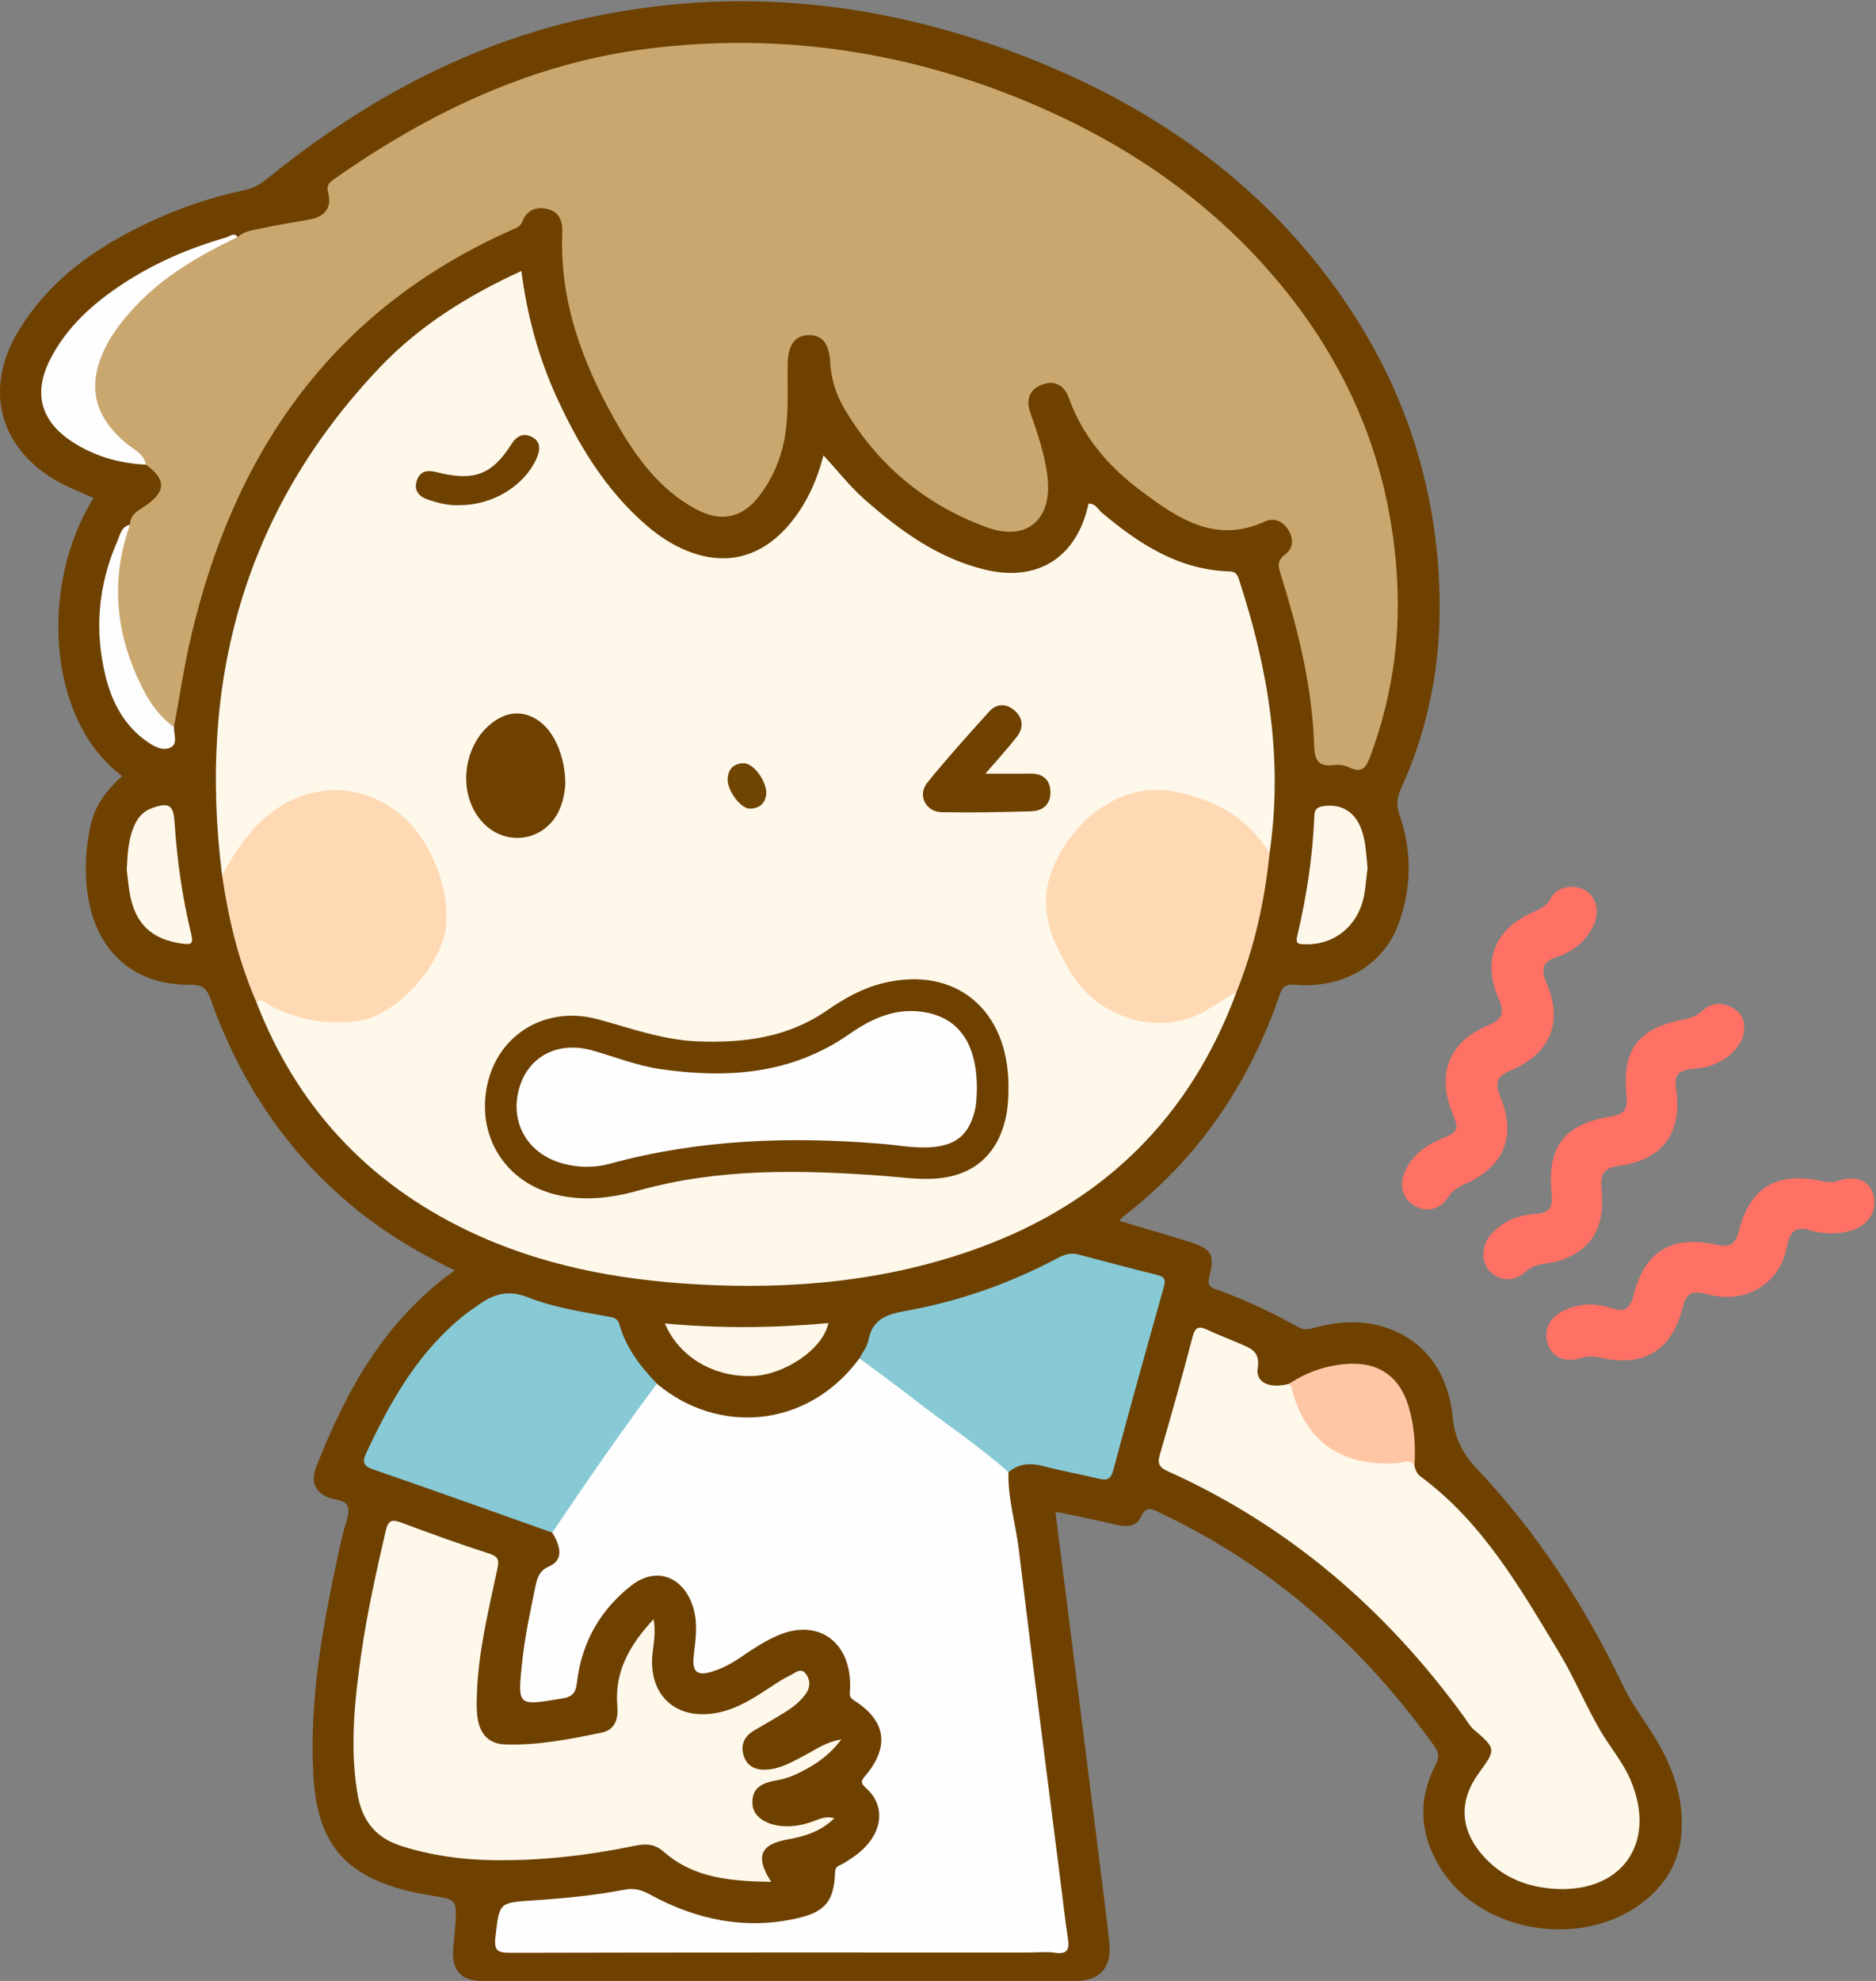
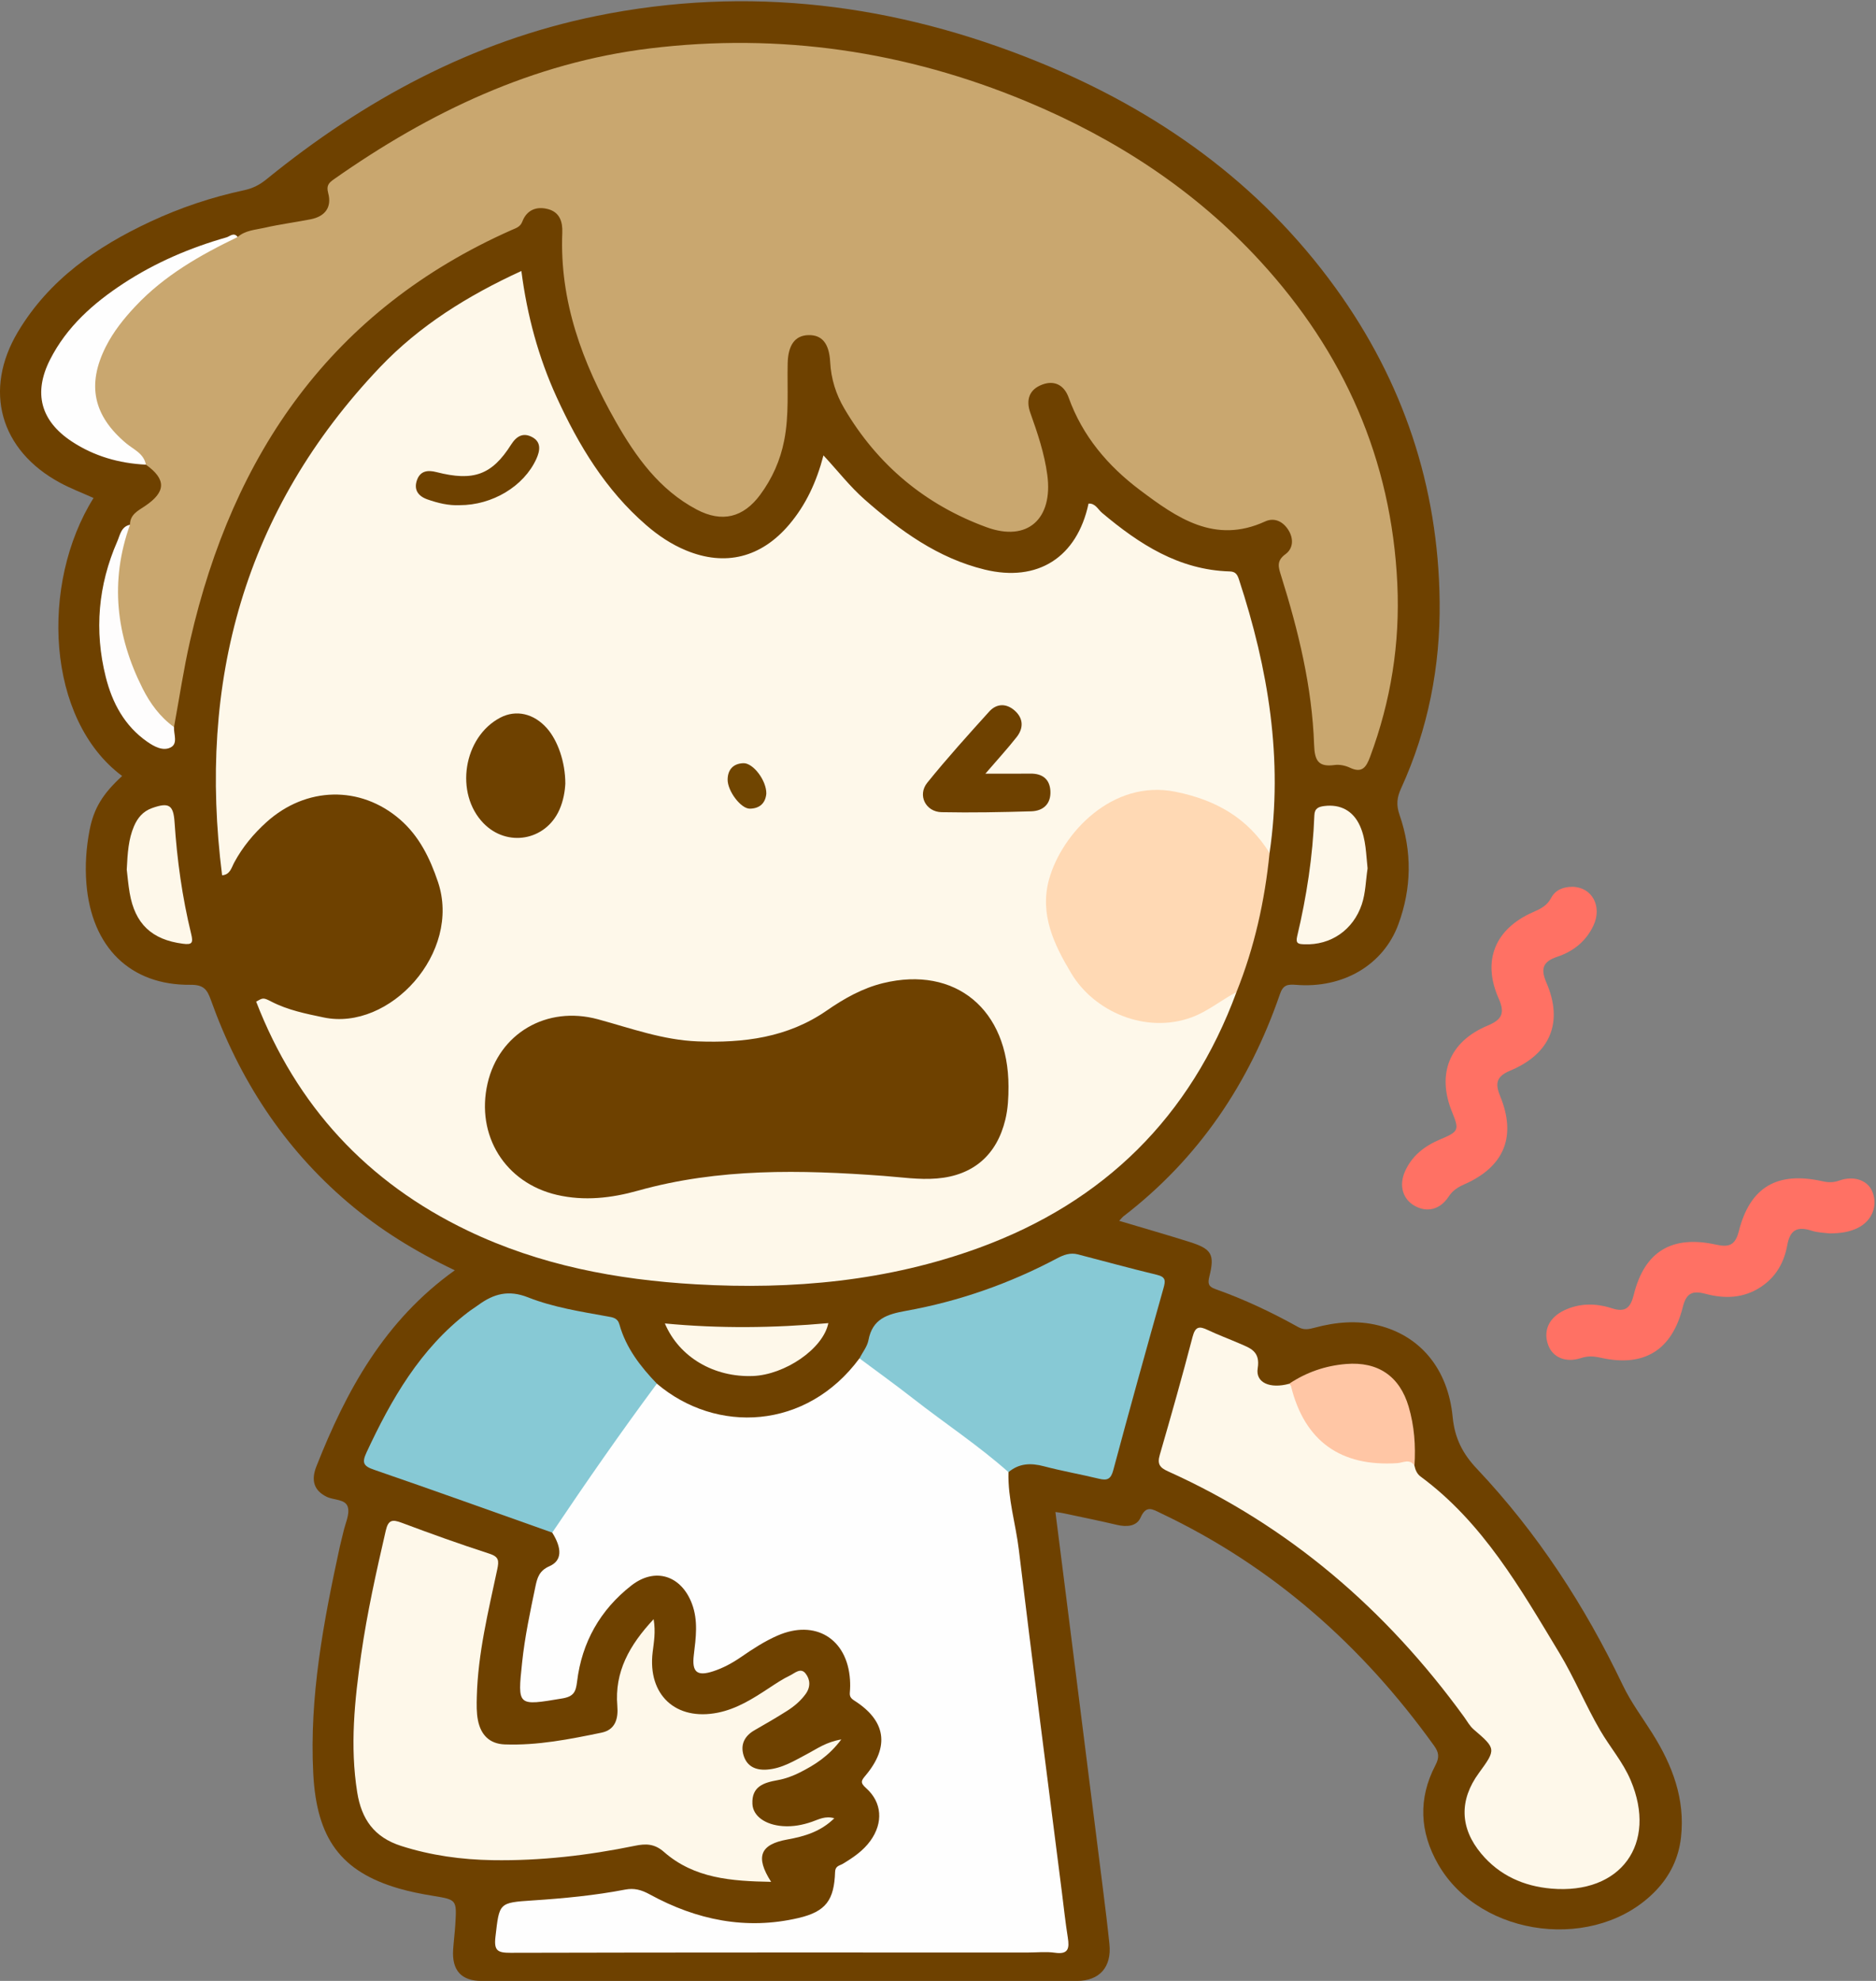
<svg xmlns="http://www.w3.org/2000/svg" version="1.1" viewBox="0 0 594 627">
  <rect x="0" y="0" width="594" height="627" fill="#808080" stroke="none" />
  <defs>
    <clipPath id="a">
      <path d="m-0 627h593.52v-626.61h-593.52z" />
    </clipPath>
  </defs>
  <g clip-path="url(#a)">
    <path d="m144 402.07c-12.668-6.011-23.79-12.92-33.835-21.467-20.397-17.356-34.447-39.044-43.408-64.127-1.164-3.26-2.287-4.815-6.401-4.767-19.13 0.225-31.394-11.947-32.999-32.04-0.454-5.68-0.068-11.326 1.006-16.903 1.337-6.937 4.177-11.516 10.308-17.149-24.047-17.896-26.05-60.847-9.054-87.994-3.557-1.602-7.198-2.984-10.596-4.816-19.006-10.245-24.395-29.285-13.328-47.798 9.861-16.496 24.924-26.93 41.969-34.876 9.521-4.439 19.439-7.748 29.701-9.942 2.72-0.582 4.897-1.724 7.021-3.451 30.916-25.128 65.232-43.704 104.49-51.692 48.021-9.771 94.74-3.821 139.89 14.548 37.733 15.352 70.032 38.244 94.126 71.554 21.371 29.546 32.528 62.771 32.948 99.244 0.235 20.47-3.629 40.38-12.211 59.137-1.336 2.921-1.576 5.259-0.487 8.399 4.002 11.538 3.847 23.249-0.397 34.7-4.76 12.841-17.511 20.298-32.39 19.09-2.697-0.219-4.087 0.039-5.074 2.908-9.702 28.219-25.724 52.036-49.536 70.344-0.381 0.293-0.673 0.701-1.374 1.446 7.605 2.271 14.955 4.376 22.245 6.67 7.015 2.207 8.073 3.931 6.307 10.935-0.572 2.27-0.282 3.223 1.909 3.998 9.104 3.222 17.816 7.338 26.246 12.032 1.825 1.016 3.36 0.68 5.193 0.188 6.667-1.791 13.445-2.42 20.226-0.714 13.187 3.319 21.973 13.676 23.462 28.986 0.651 6.701 3.135 11.579 7.701 16.412 19.117 20.238 34.17 43.348 46.142 68.42 2.615 5.477 6.181 10.204 9.355 15.249 6.338 10.073 10.466 20.758 9.102 32.968-0.729 6.527-3.449 12.124-7.945 16.828-18.652 19.518-55.472 15.115-68.929-8.272-5.907-10.265-6.389-20.872-0.869-31.416 1.306-2.494 1.08-4.037-0.446-6.161-22.765-31.69-51.101-56.797-86.529-73.594-2.572-1.219-4.608-2.686-6.398 1.391-1.238 2.819-4.424 3.03-7.481 2.31-5.662-1.333-11.367-2.485-17.057-3.701-0.631-0.135-1.278-0.196-2.426-0.367 1.129 8.892 2.241 17.583 3.336 26.276 3.893 30.877 7.788 61.754 11.664 92.633 0.747 5.944 1.489 11.89 2.101 17.849 0.751 7.31-3.161 11.664-10.326 11.664-62.824 1e-3 -125.65 1e-3 -188.47 0-6.39 0-9.435-3.328-9.002-9.902 0.176-2.655 0.523-5.297 0.685-7.952 0.481-7.912 0.448-7.844-7.134-9.09-3.602-0.592-7.215-1.292-10.715-2.311-18.371-5.347-26.063-15.766-27.131-36.409-1.26-24.366 3.261-48.05 8.383-71.666 0.352-1.623 0.814-3.222 1.173-4.844 0.574-2.594 2.008-5.431 1.414-7.736-0.685-2.659-4.425-2.206-6.73-3.336-3.873-1.898-5.065-5.011-3.245-9.62 9.464-23.977 21.542-46.149 43.829-62.066" fill="#6E4100" />
  </g>
  <path d="m497.83 280.69c6.229 0.057 9.589 6.157 6.687 12.304-2.33 4.934-6.346 8.14-11.401 9.829-4.532 1.515-5.422 3.703-3.472 8.209 5.414 12.516 1.277 22.524-11.458 27.841-4.321 1.803-4.883 3.949-3.202 8.038 5.271 12.823 1.304 22.394-11.344 27.961-2.023 0.891-3.65 1.901-4.941 3.866-2.739 4.173-6.855 5.123-10.771 2.939-3.745-2.089-5.045-6.42-3.09-10.848 2.202-4.991 6.172-8.08 11.119-10.163 6.016-2.534 6.14-2.969 3.774-8.797-4.857-11.968-0.803-22.18 11.26-27.223 4.537-1.896 5.624-3.89 3.529-8.611-5.321-11.99-1.103-22.07 10.89-27.319 2.305-1.009 4.434-2.028 5.714-4.475 1.348-2.579 3.854-3.525 6.706-3.551" fill="#FF7164" />
  <g fill="#FF7164">
-     <path d="m552.26 325.68c-0.128 5.496-6.054 10.946-13.023 12.243-1.468 0.273-2.973 0.338-4.453 0.556-3.39 0.497-4.695 2.067-4.131 5.818 2.158 14.343-4.185 22.945-18.313 24.751-5.067 0.647-5.602 3.266-5.198 7.545 1.048 11.073-2.586 17.984-11.142 21.634-2.105 0.898-4.434 1.414-6.712 1.722-2.367 0.321-4.352 0.888-6.243 2.591-3.629 3.268-8.087 3.066-11.199-0.047-2.822-2.826-2.924-7.916-0.045-11.398 3.727-4.506 8.838-6.515 14.459-6.872 4.508-0.286 5.441-2.233 5.015-6.456-1.496-14.835 4.053-22.027 18.925-24.406 4.167-0.666 5.215-2.434 4.828-6.304-1.503-15.027 3.556-21.633 18.582-24.491 2.185-0.415 3.94-1.244 5.635-2.793 2.539-2.321 5.729-2.599 8.835-1.049 2.934 1.464 4.483 3.887 4.18 6.956" />
    <path d="m579.28 390.4c-1.389-0.196-3.62-0.207-5.646-0.857-4.453-1.429-6.833-0.384-7.725 4.558-0.965 5.338-3.452 9.95-8.235 13.156-5.602 3.755-11.616 3.874-17.718 2.253-4.138-1.099-6.041-0.153-7.117 4.159-3.433 13.754-12.294 19.151-25.994 16.083-2.182-0.489-4.052-0.619-6.259 0.101-4.882 1.593-8.983-0.233-10.401-4.16-1.649-4.567 0.332-8.706 5.136-10.968 4.959-2.335 10.075-2.24 15.086-0.617 4.372 1.417 5.905-0.307 6.906-4.338 3.399-13.69 12.087-18.921 26.116-15.803 3.976 0.884 6.007 0.196 7.122-4.217 3.557-14.079 12.181-19.058 26.528-15.854 1.81 0.404 3.45 0.44 5.315-0.23 4.541-1.632 8.843-0.108 10.346 3.276 1.995 4.492 0.097 9.437-4.482 11.705-2.592 1.284-5.354 1.741-8.978 1.753" />
  </g>
  <path d="m70.323 277.04c-7.749-61.205 6.913-115.53 50.01-160.83 12.496-13.135 27.761-22.641 44.752-30.439 1.821 14.115 5.411 27.347 11.16 39.929 6.97 15.253 15.528 29.421 28.401 40.544 3.795 3.28 7.922 6.05 12.59 7.98 12.376 5.118 23.787 2.303 32.693-8.241 5.226-6.188 8.587-13.366 10.803-21.839 4.529 4.868 8.361 9.847 13.063 13.981 11.218 9.863 23.166 18.544 37.963 22.153 16.857 4.11 29.274-3.875 32.905-20.885 2.175-0.136 2.981 1.848 4.271 2.932 11.788 9.903 24.349 18.076 40.437 18.541 1.914 0.055 2.431 1.052 2.955 2.65 9.243 28.156 14.011 56.801 9.659 86.471-2.498 0.011-3.109-2.231-4.28-3.706-9.081-11.442-21.416-16.154-35.319-14.423-23.869 2.972-36.275 29.419-24.76 50.985 5.76 10.786 13.934 17.992 26.56 19.426 7.538 0.856 14.008-1.664 20.301-5.309 2.191-1.269 3.918-3.788 7.015-2.933-14.605 39.534-41.922 66.426-81.332 80.868-29.001 10.628-59.162 13.375-89.835 11.614-25.088-1.441-49.474-6.062-72.281-17.002-31.849-15.277-54.192-39.488-66.949-72.478 2.169-1.211 2.232-1.332 4.797-8e-3 5.239 2.704 10.859 3.825 16.595 5.026 20.888 4.374 43.724-20.501 36.171-42.915-2.526-7.496-5.955-14.519-12.044-19.777-12.542-10.831-29.725-10.398-42.21 0.837-4.115 3.703-7.582 7.882-10.231 12.773-0.885 1.634-1.318 3.923-3.86 4.079" fill="#FEF8EA" />
  <path d="m75.259 75.021c2.399-2.134 5.548-2.249 8.424-2.909 4.849-1.113 9.807-1.744 14.694-2.706 4.561-0.898 6.75-3.811 5.536-8.312-0.639-2.37 0.19-3.215 1.838-4.373 30.253-21.261 62.989-36.882 100-41.393 41.11-5.011 80.977 0.844 119.26 16.774 28.186 11.729 53.375 28.074 74.066 50.623 26.442 28.815 41.527 62.655 43.36 102.09 0.878 18.889-2.038 37.066-8.625 54.739-1.198 3.215-2.487 5.297-6.386 3.442-1.443-0.687-3.294-1.066-4.858-0.852-5.11 0.696-6.308-1.356-6.479-6.347-0.631-18.401-4.986-36.167-10.482-53.661-0.823-2.621-1.497-4.612 1.419-6.733 2.467-1.794 2.645-4.924 0.884-7.69-1.733-2.722-4.471-3.972-7.325-2.662-15.951 7.317-28.004-1.182-39.672-9.957-10.098-7.593-18.167-17.056-22.549-29.264-1.357-3.781-4.338-5.593-8.341-4.107-4.203 1.56-5.225 4.919-3.794 8.935 2.288 6.424 4.458 12.8 5.379 19.661 1.86 13.849-6.183 21.327-19.225 16.563-19.404-7.087-34.549-19.723-45.068-37.602-2.623-4.457-4.174-9.367-4.456-14.674-0.318-6.012-2.659-8.654-6.936-8.532-4.21 0.119-6.388 3.155-6.519 8.916-0.185 8.141 0.49 16.301-1.098 24.406-1.245 6.35-3.793 12.046-7.591 17.193-5.353 7.254-12.128 8.921-20.133 4.686-11.822-6.254-19.309-16.731-25.679-27.949-10.49-18.474-17.753-37.973-16.864-59.721 0.14-3.435-0.847-6.449-4.523-7.417-3.648-0.959-6.716 0.253-8.127 3.933-0.668 1.742-2.027 2.076-3.336 2.656-56.985 25.256-88.268 70.692-101.84 129.93-2.075 9.056-3.43 18.278-5.118 27.423-2.35 0.32-3.792-1.288-4.947-2.794-12.743-16.61-17.468-34.998-11.925-55.541 0.558-2.069 1.612-3.984 2.935-5.711-0.023-3.22 2.604-4.471 4.703-5.874 6.7-4.479 6.867-8.477 0.333-13.139-3.749-3.291-7.809-6.22-11.206-9.918-5.8-6.314-7.495-13.608-5.057-21.753 3.888-12.987 13.264-21.678 23.684-29.409 6.566-4.87 13.494-9.166 21.646-10.975" fill="#C9A76F" />
  <path d="m207.99 437.96c18.787 15.953 47.349 14.709 64.134-8.008 2.302-0.519 3.747 1.097 5.276 2.268 12.809 9.808 25.674 19.54 38.585 29.213 1.531 1.148 3.579 2.035 3.332 4.54-0.246 8.359 2.292 16.351 3.279 24.557 4.351 36.169 9.057 72.295 13.636 108.44 0.607 4.785 1.113 9.587 1.875 14.347 0.54 3.378 0.171 5.378-4.074 4.767-2.775-0.398-5.653-0.075-8.484-0.075-54.631 0-109.26-0.046-163.89 0.093-4.082 0.01-5.303-0.639-4.784-5.075 1.257-10.75 0.981-10.791 11.849-11.507 9.799-0.646 19.566-1.566 29.222-3.427 2.832-0.546 5.1 0.053 7.815 1.539 14.739 8.065 30.468 11.352 47.107 7.442 8.625-2.026 11.258-5.646 11.544-14.582 0.062-1.941 1.464-1.966 2.483-2.58 3.299-1.99 6.456-4.138 8.739-7.319 4.031-5.615 3.699-12.077-1.388-16.6-2.025-1.801-1.509-2.426-0.12-4.092 7.615-9.134 6.388-17.237-3.58-23.602-1.214-0.775-1.576-1.375-1.458-2.662 0.12-1.321 0.129-2.667 0.041-3.992-0.861-12.976-10.996-19.147-22.899-13.967-4.139 1.801-7.895 4.258-11.592 6.806-2.756 1.899-5.67 3.482-8.848 4.517-5.107 1.663-6.756 0.244-6.111-5.133 0.654-5.456 1.434-10.91-0.6-16.276-3.381-8.922-11.648-11.628-19.189-5.735-9.843 7.693-15.675 17.97-17.176 30.43-0.387 3.211-1.047 4.702-4.713 5.311-14.197 2.36-14.157 2.562-12.683-11.424 0.856-8.118 2.556-16.086 4.221-24.061 0.576-2.76 1.225-4.975 4.427-6.377 4.015-1.758 4.035-5.591 0.89-10.629-0.505-2.247 0.98-3.773 2.081-5.357 9.06-13.038 18.101-26.09 27.32-39.016 0.924-1.296 1.655-2.981 3.737-2.771" fill="#FEFEFE" />
  <path d="m447.86 463.92c0.273 1.346 0.831 2.614 1.92 3.417 19.767 14.577 31.612 35.427 43.935 55.824 4.789 7.928 8.325 16.607 13 24.613 3.083 5.28 7.16 9.957 9.593 15.687 8.562 20.169-3.093 36.221-25.118 34.32-8.76-0.756-16.415-4.166-22.171-11.044-6.821-8.149-7.017-16.995-0.748-25.56 5.503-7.518 5.443-7.684-1.684-13.798-1.231-1.056-2.044-2.607-3.021-3.951-24.626-33.901-55.367-60.445-93.754-77.724-2.606-1.172-3.432-2.316-2.603-5.17 3.609-12.436 7.139-24.899 10.407-37.429 0.87-3.335 2.185-3.376 4.797-2.137 3.294 1.563 6.728 2.828 10.075 4.281 3.406 1.478 6.612 2.46 5.738 7.862-0.739 4.568 3.953 6.532 9.952 4.883 2.25-0.05 1.959 1.88 2.35 3.156 4.322 14.1 15.838 21.79 30.77 20.789 2.204-0.147 5.468-2.186 6.562 1.981" fill="#FEF8EA" />
  <path d="m244.16 595.64c-12.543-0.213-24.36-1.054-33.95-9.484-3.004-2.64-5.787-2.623-9.154-1.932-14.873 3.055-29.905 4.801-45.089 4.555-9.817-0.16-19.479-1.476-28.953-4.505-8.565-2.738-12.555-8.488-13.908-16.954-2.344-14.678-0.818-29.226 1.263-43.736 1.889-13.17 4.788-26.154 7.78-39.119 0.797-3.454 2.106-3.58 5.046-2.477 9.171 3.439 18.396 6.758 27.715 9.768 3.049 0.985 3.131 2.186 2.537 4.98-2.834 13.328-6.125 26.603-6.473 40.329-0.062 2.478-0.119 5.023 0.358 7.431 0.896 4.526 3.568 7.469 8.489 7.648 10.401 0.379 20.539-1.641 30.631-3.72 4.327-0.892 5.364-4.324 5.012-8.487-0.907-10.722 3.786-19.181 11.499-27.437 0.684 4.112 0.066 7.299-0.316 10.483-1.615 13.476 7.319 21.766 20.612 19.12 6.012-1.197 11.061-4.397 16.076-7.69 2.222-1.458 4.443-2.97 6.833-4.102 1.476-0.7 3.335-2.593 4.89-0.628 1.511 1.911 1.64 4.286 0.041 6.496-1.594 2.2-3.634 3.916-5.88 5.343-3.365 2.137-6.821 4.135-10.283 6.113-3.167 1.809-4.547 4.507-3.505 7.953 1.058 3.501 3.814 4.786 7.407 4.527 4.829-0.349 8.775-2.863 12.885-5.027 3.006-1.583 5.814-3.685 10.663-4.521-4.02 5.341-8.44 8.082-13.093 10.435-2.199 1.113-4.611 2.014-7.027 2.445-4.445 0.793-8.298 2-8.028 7.541 0.189 3.875 4.118 6.615 9.598 7.017 3.211 0.236 6.271-0.34 9.303-1.394 2.105-0.732 4.186-1.931 7.029-1.093-4.31 4.243-9.471 5.752-14.876 6.723-8.532 1.532-10.258 5.411-5.132 13.399" fill="#FEF8EA" />
  <path d="m319.32 465.97c-9.512-8.451-20.15-15.444-30.148-23.267-5.587-4.372-11.358-8.51-17.046-12.754 0.984-1.914 2.477-3.732 2.857-5.759 1.269-6.779 5.924-8.209 11.901-9.284 16.756-3.016 32.726-8.61 47.797-16.602 2.157-1.145 4.225-1.888 6.633-1.261 8.35 2.174 16.674 4.455 25.06 6.478 2.837 0.684 2.66 1.959 2.01 4.265-5.401 19.167-10.739 38.353-15.895 57.587-0.76 2.833-1.914 3.306-4.485 2.684-5.806-1.405-11.707-2.432-17.48-3.954-4.133-1.091-7.836-0.969-11.204 1.867" fill="#87C9D5" />
  <path d="m207.99 437.96c-11.466 15.42-22.418 31.201-33.137 47.145-18.79-6.659-37.548-13.407-56.397-19.891-3.346-1.151-3.948-2.176-2.417-5.466 7.867-16.897 17.012-32.809 32.158-44.407 1.056-0.808 2.196-1.504 3.269-2.289 4.816-3.521 9.521-4.863 15.701-2.422 8.004 3.161 16.656 4.503 25.163 6.042 1.668 0.302 3.214 0.45 3.796 2.535 2.069 7.424 6.637 13.306 11.864 18.753" fill="#87C9D5" />
-   <path d="m70.323 277.04c4.527-8.159 9.47-15.892 17.531-21.224 18.176-12.02 38.89-3.737 47.56 12.591 3.982 7.498 6.356 15.127 5.904 23.796-0.643 12.324-15.258 29.01-27.447 30.861-10.021 1.522-19.375-0.191-28.345-4.759-1.319-0.672-2.51-2.427-4.421-1.279-5.567-12.797-8.796-26.224-10.782-39.986" fill="#FFD9B4" />
  <path d="m391.5 314.03c-4.843 2.49-8.98 6.08-14.255 7.999-14.5 5.276-30.739-1.798-38.001-13.872-5.546-9.221-10.193-18.874-7.02-30.038 4.056-14.272 19.934-31.567 39.989-27.505 12.897 2.612 22.839 8.309 29.77 19.375-1.513 15.152-4.784 29.886-10.483 44.041" fill="#FFD9B4" />
  <path d="m75.259 75.021c-11.866 5.704-23.214 12.167-32.362 21.897-3.66 3.893-6.983 8.035-9.394 12.817-6.081 12.065-3.936 21.876 6.455 30.588 2.345 1.967 5.582 3.193 6.234 6.753-8.465-0.414-16.398-2.669-23.482-7.35-9.879-6.529-12.203-15.369-6.866-25.895 5.274-10.401 13.713-17.875 23.272-24.131 10.065-6.588 21.042-11.28 32.598-14.572 1.055-0.301 2.337-1.734 3.545-0.107" fill="#FEFEFE" />
  <path d="m447.86 463.92c-1.462-2.315-3.622-0.932-5.371-0.814-17.994 1.222-29.428-6.982-33.715-24.338-0.071-0.29-0.393-0.517-0.597-0.773 5.465-3.658 11.498-5.726 18.03-6.263 10.064-0.826 16.962 3.823 19.816 13.506 1.793 6.082 2.256 12.353 1.837 18.682" fill="#FFC6A5" />
  <path d="m433.02 274.86c-0.601 3.913-0.608 7.741-1.841 11.415-2.698 8.04-9.788 12.978-18.227 12.611-1.719-0.074-2.798-0.132-2.231-2.515 2.996-12.597 4.952-25.361 5.446-38.319 0.084-2.192 1.303-2.699 3.173-2.931 5.107-0.635 9.105 1.511 11.251 6.261 1.959 4.334 1.93 9.024 2.429 13.478" fill="#FEF8EA" />
  <path d="m40.133 275.25c0.259-5.334 0.552-9.64 2.272-13.682 1.143-2.683 2.857-4.773 5.765-5.804 5.31-1.882 6.741-0.981 7.1 4.475 0.784 11.937 2.431 23.763 5.264 35.385 0.702 2.883 0.267 3.465-2.663 3.082-9.77-1.275-15.134-6.243-16.815-16.08-0.474-2.77-0.704-5.582-0.923-7.376" fill="#FEF8EA" />
  <path d="m210.52 418.9c17.364 1.654 34.532 1.442 51.761-0.105-1.65 8.19-13.82 16.348-23.861 16.738-12.248 0.476-23.324-5.853-27.9-16.633" fill="#FEF8EA" />
  <path d="m41.156 166.09c-6.414 17.882-4.418 35.134 4.01 51.847 2.401 4.76 5.53 9.018 9.927 12.199-0.122 2.211 1.297 5.174-0.986 6.402-2.443 1.314-5.254-0.212-7.448-1.733-7.213-5.001-11.119-12.308-13.182-20.553-3.672-14.668-2.404-29.042 3.664-42.909 0.871-1.991 1.194-4.649 4.015-5.253" fill="#FEFDFD" />
  <path d="m319.32 343.94c4e-3 3.499-0.163 6.961-0.99 10.404-2.697 11.236-10.172 17.727-21.704 18.669-5.675 0.463-11.271-0.408-16.91-0.826-26.11-1.935-52.137-2.494-77.753 4.693-8.338 2.339-16.966 3.346-25.659 1.32-16.347-3.81-25.694-18.796-21.927-35.259 3.603-15.744 18.62-24.758 34.987-20.307 10.413 2.831 20.541 6.566 31.505 6.982 14.579 0.553 28.504-1.165 40.903-9.754 5.477-3.794 11.3-7.089 17.845-8.684 22.886-5.577 39.714 8.349 39.703 32.762" fill="#6E4100" />
  <path d="m179 248.03c-0.109 2.284-0.589 5.409-1.895 8.321-4.376 9.757-16.52 11.89-23.985 4.254-9.245-9.456-6.43-27.306 5.274-33.449 4.993-2.62 10.645-1.336 14.785 3.36 3.437 3.897 5.817 10.694 5.821 17.514" fill="#6E4100" />
  <path d="m312.01 244.88c5.372 0 9.827 0.041 14.281-0.013 3.797-0.045 6.101 1.771 6.297 5.515 0.212 4.023-2.223 6.3-6.065 6.413-9.46 0.278-18.932 0.466-28.391 0.276-5.055-0.102-7.696-5.401-4.53-9.321 6.253-7.744 12.944-15.142 19.62-22.534 2.334-2.584 5.392-2.631 8.011-0.348 2.819 2.457 2.929 5.574 0.669 8.437-2.961 3.751-6.2 7.283-9.892 11.575" fill="#6E4100" />
  <path d="m145.53 159.9c-3.541 0.159-6.907-0.675-10.21-1.833-2.976-1.044-4.378-3.123-3.269-6.166 1.045-2.869 3.377-3.18 6.141-2.471 11.71 3.005 17.559 0.903 23.657-8.724 1.729-2.729 3.837-3.829 6.605-2.378 3.023 1.584 2.536 4.368 1.359 6.95-3.946 8.658-13.94 14.64-24.283 14.622" fill="#6E4100" />
  <path d="m242.64 251.24c-0.292 3.011-2.128 4.68-5.223 4.72-2.815 0.037-7.114-5.605-7.027-9.295 0.073-3.084 1.781-4.981 4.982-5.097 3.116-0.112 7.368 5.532 7.268 9.672" fill="#704501" />
-   <path d="m309.31 344.69c-0.074 2.087-0.072 4.731-0.78 7.349-1.907 7.059-5.711 10.302-12.975 11.015-5.533 0.543-10.945-0.57-16.409-1.018-29.026-2.379-57.798-1.424-86.098 6.322-4.845 1.326-9.882 1.274-14.809-0.062-11.146-3.022-16.925-12.959-13.856-23.797 2.873-10.147 12.284-15.133 23.319-11.971 7.174 2.055 14.125 4.834 21.592 5.893 21.173 3.002 41.415 1.605 59.701-11.158 6.742-4.706 14.148-8.194 22.835-7.023 11.522 1.553 17.545 9.782 17.48 24.45" fill="#FEFEFE" />
</svg>